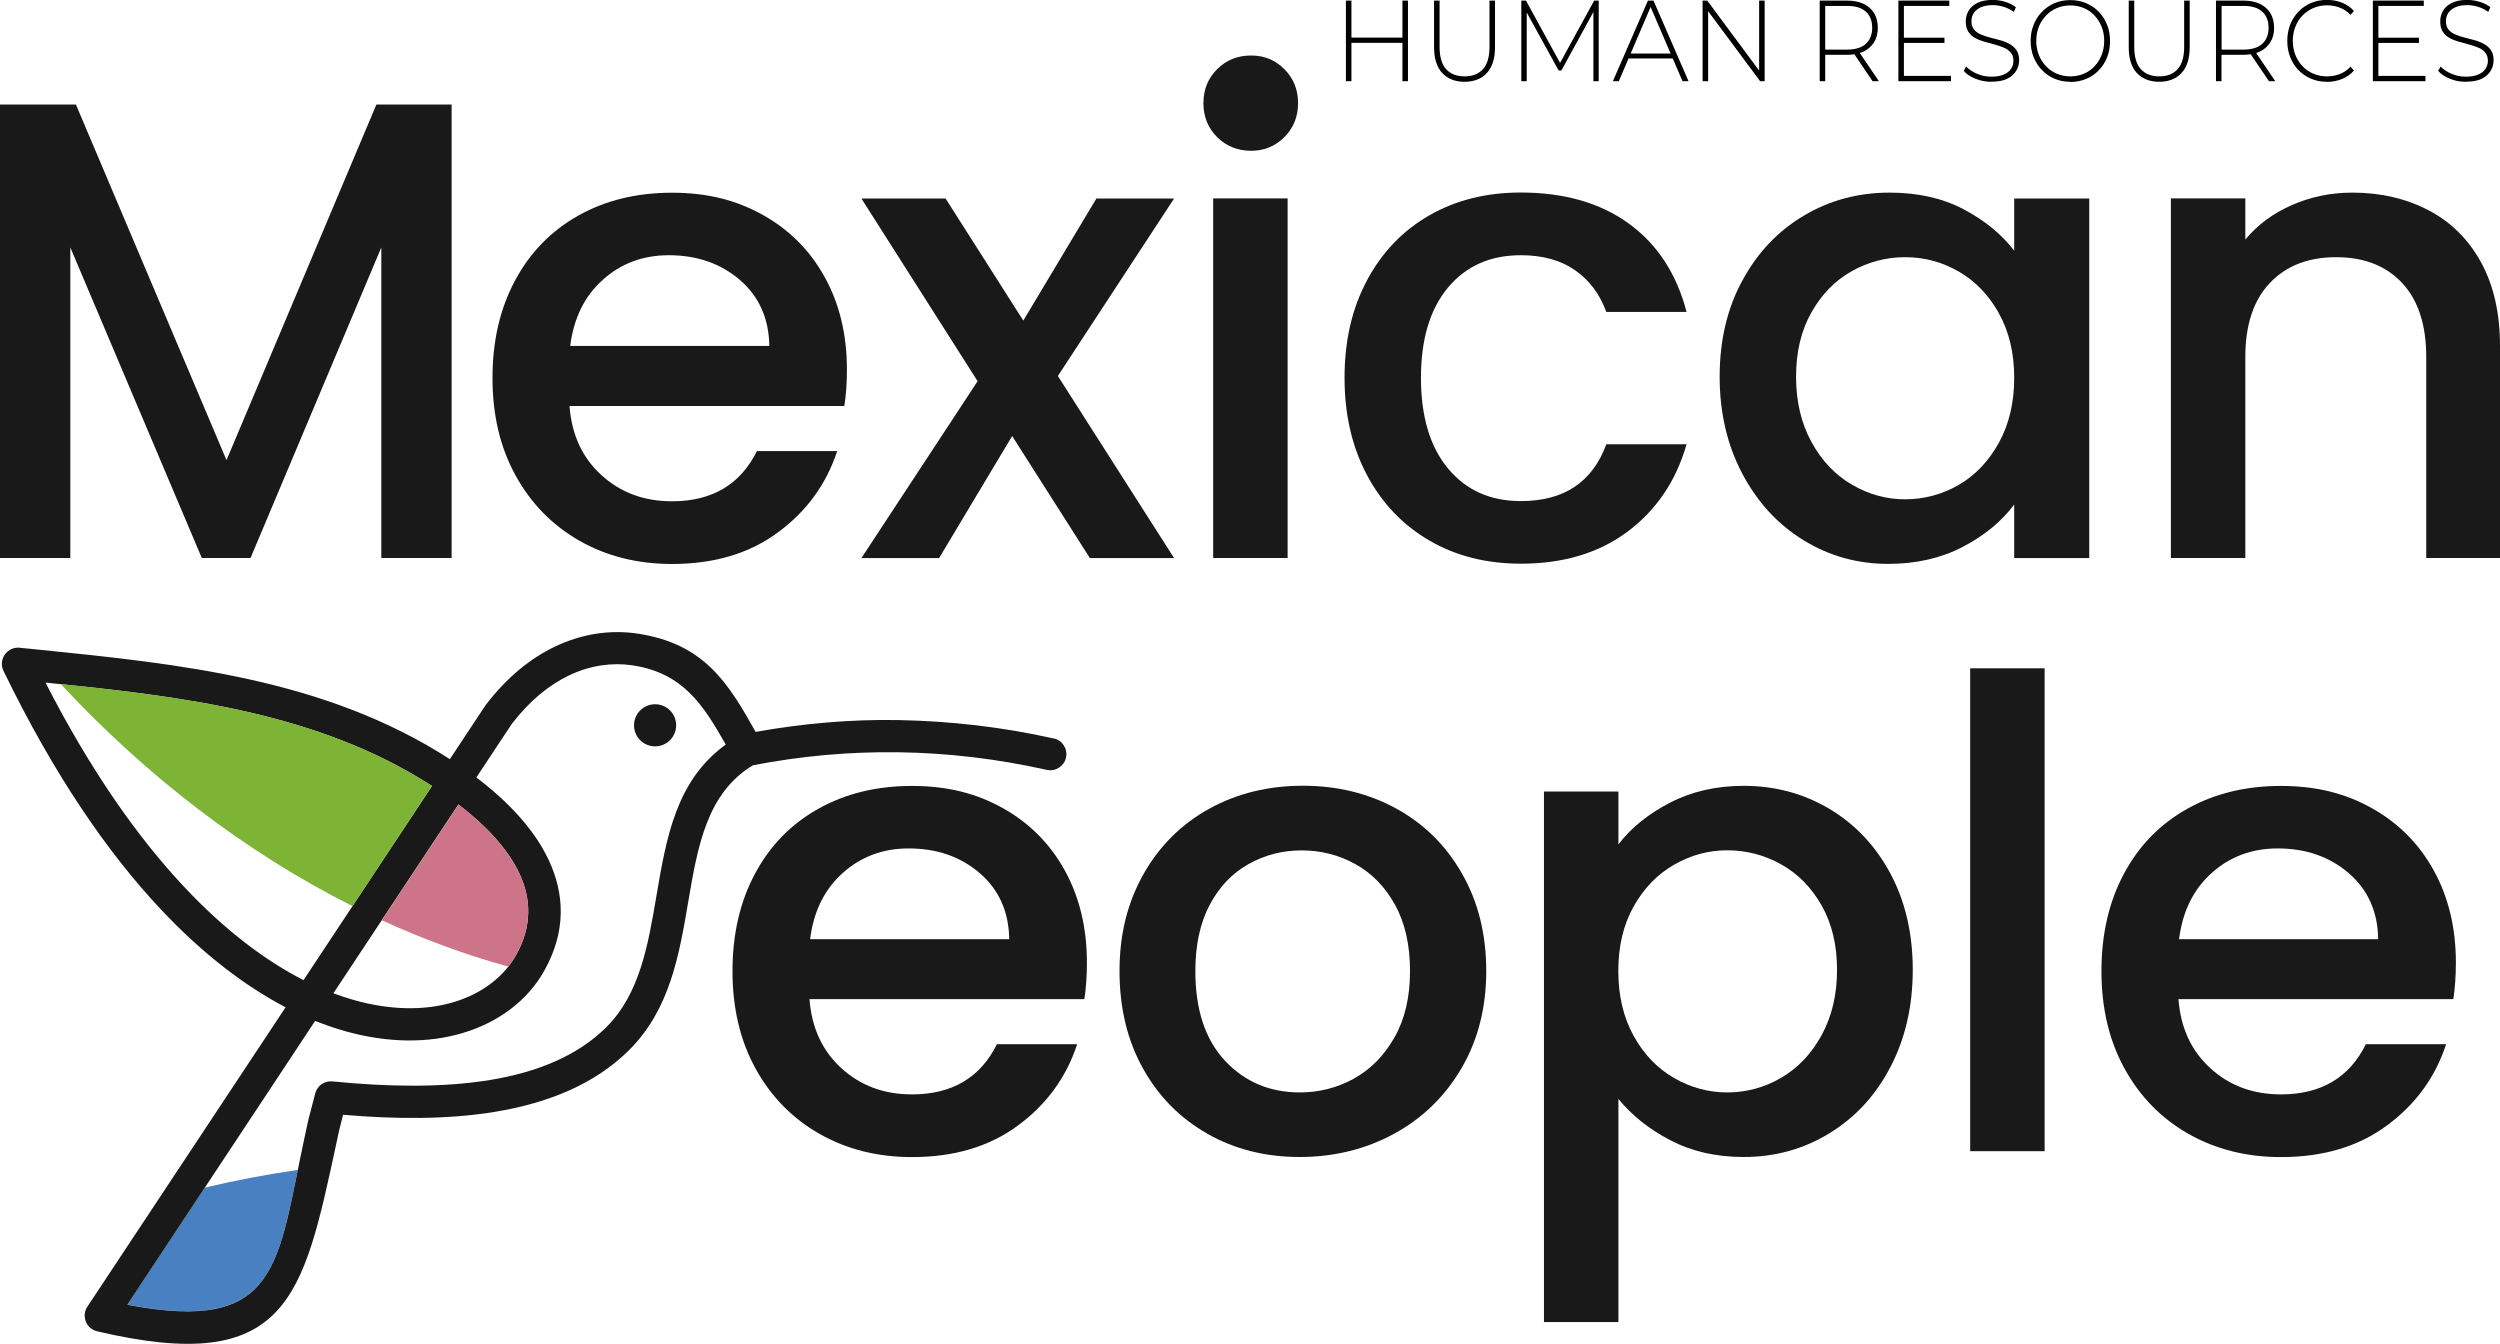
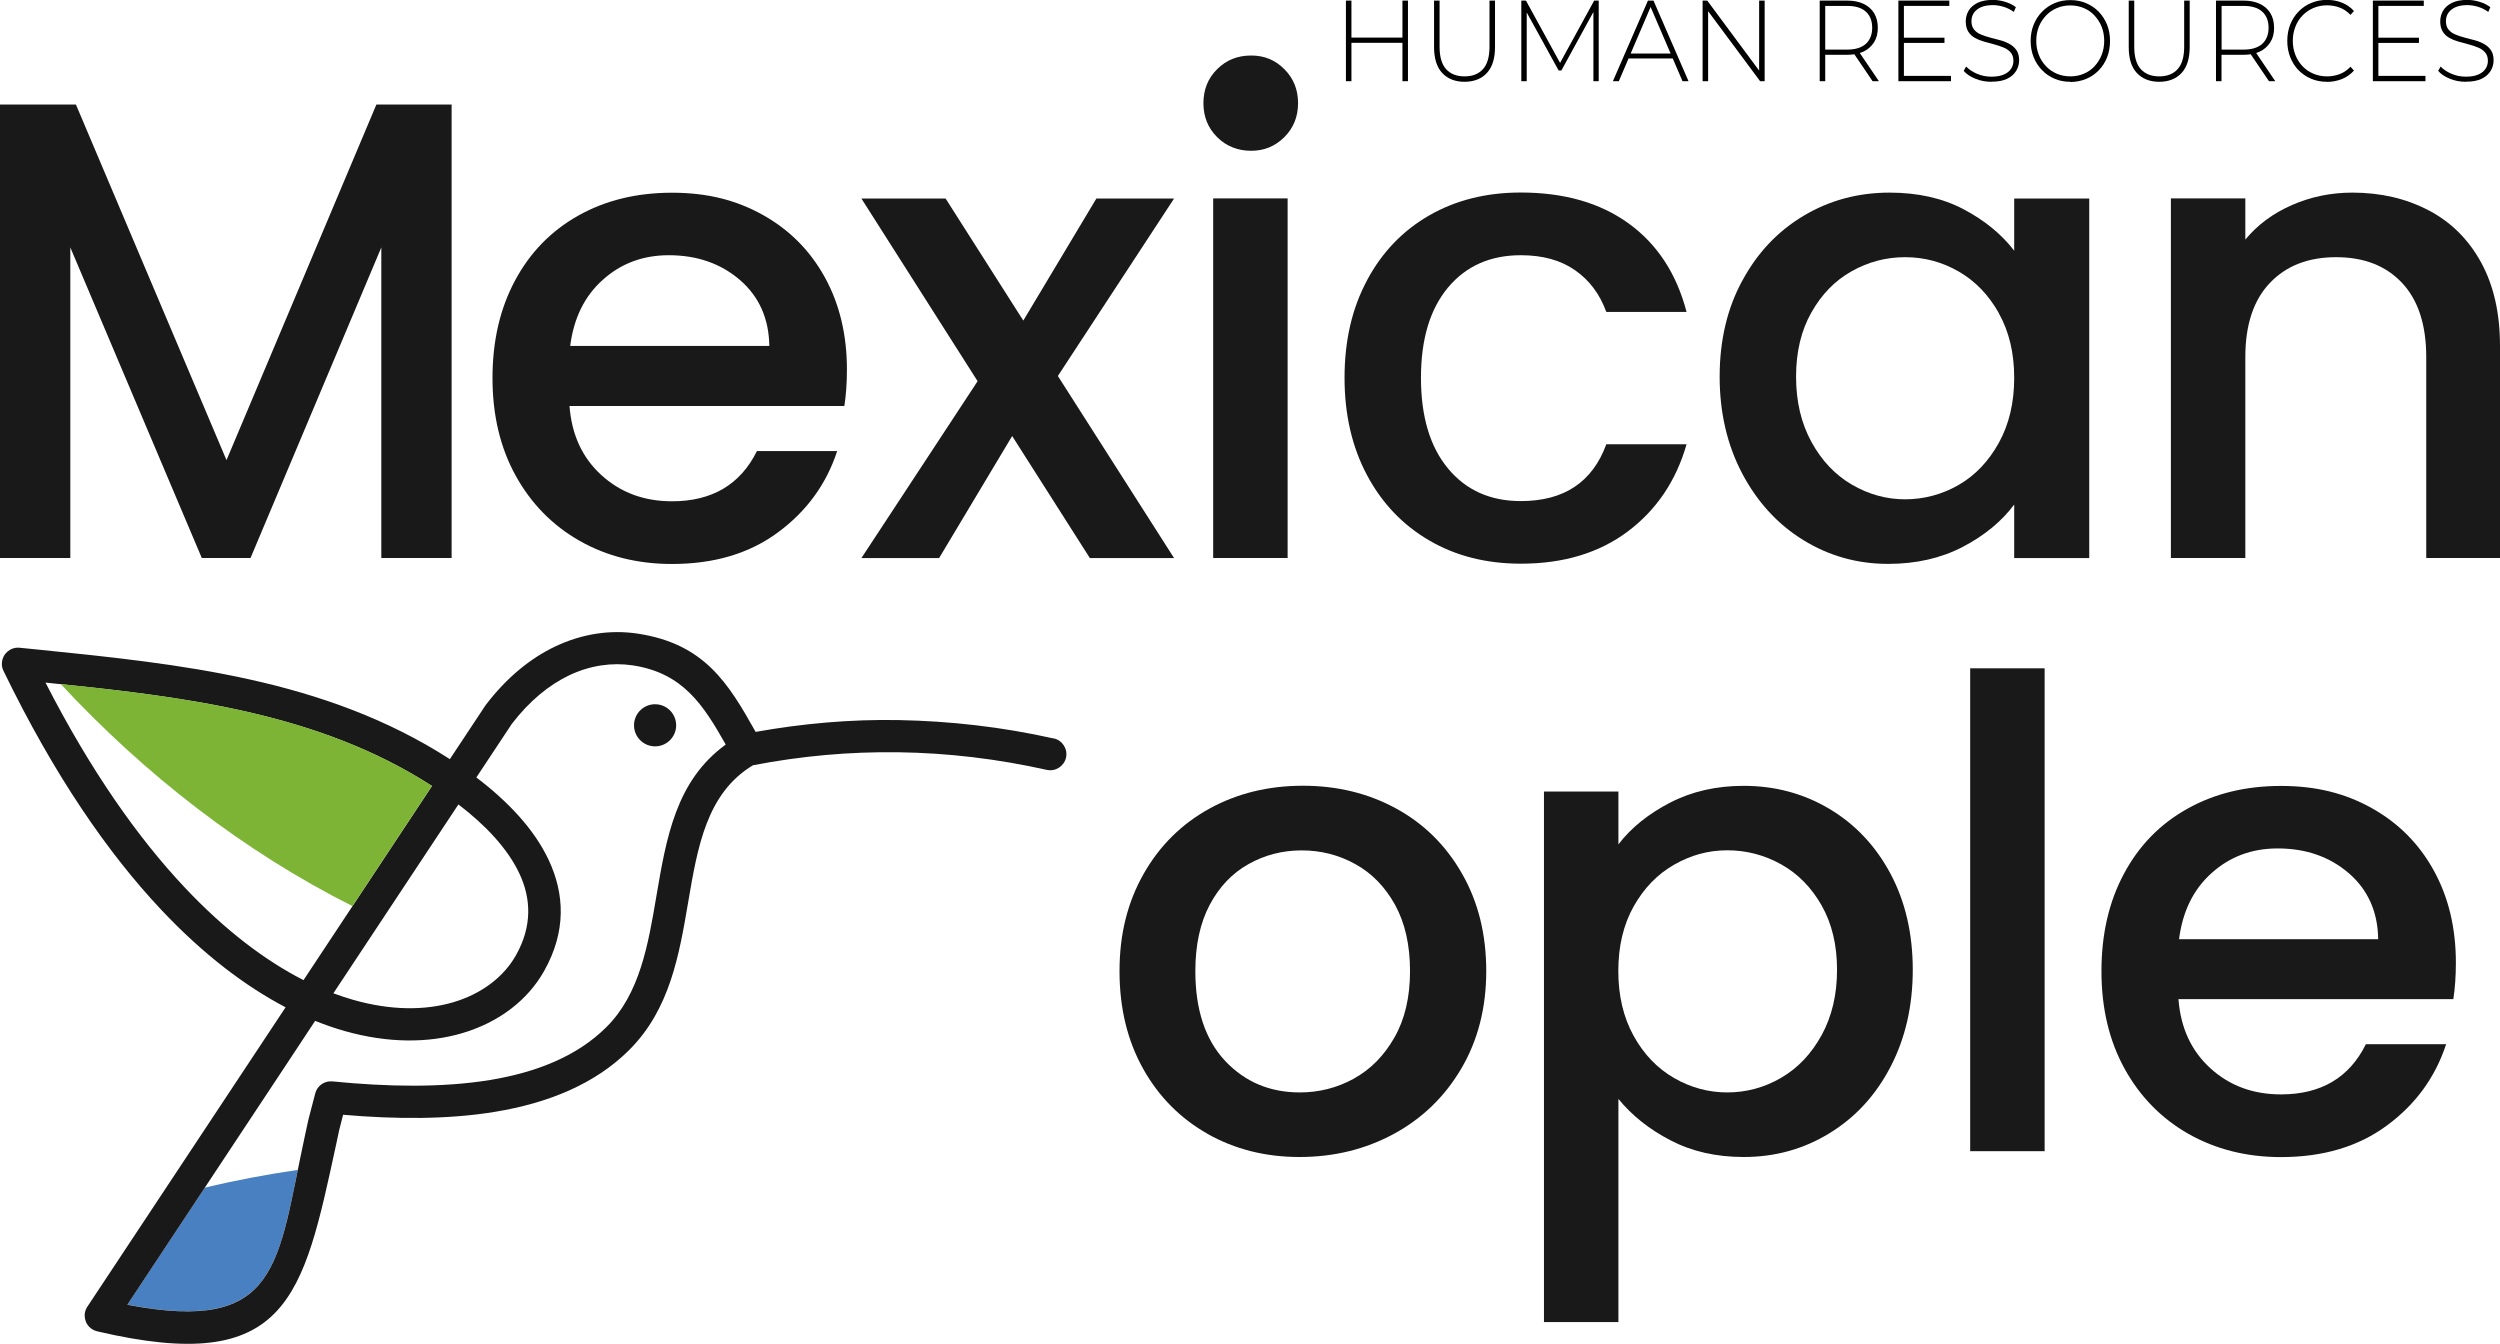
<svg xmlns="http://www.w3.org/2000/svg" width="787" height="423" viewBox="0 0 787 423" fill="none">
  <g clip-path="url(#clip0_78_301)">
    <path d="M764.493 66.183C771.53 69.87 777.08 75.354 781.048 82.605C785.016 89.855 787 98.623 787 108.91V175.651H763.78V112.381C763.78 102.249 761.238 94.472 756.185 89.08C751.1 83.658 744.187 80.962 735.414 80.962C726.64 80.962 719.696 83.658 714.55 89.08C709.404 94.502 706.831 102.249 706.831 112.381V175.651H683.394V62.465H706.831V75.416C710.675 70.768 715.573 67.143 721.525 64.54C727.477 61.938 733.802 60.636 740.529 60.636C749.426 60.636 757.425 62.495 764.462 66.183H764.493Z" fill="#191919" />
    <path fill-rule="evenodd" clip-rule="evenodd" d="M64.452 373.89L40.085 410.699C83.89 419.127 87.052 401.559 93.748 368.281C83.859 369.738 74.031 371.566 64.452 373.89Z" fill="#4980C1" />
    <path d="M265.806 127.811H179.281C179.963 136.858 183.311 144.109 189.356 149.593C195.37 155.077 202.78 157.804 211.553 157.804C224.14 157.804 233.068 152.536 238.276 142.002H263.542C260.132 152.413 253.932 160.933 244.942 167.564C235.951 174.226 224.822 177.541 211.553 177.541C200.734 177.541 191.03 175.124 182.474 170.26C173.918 165.395 167.19 158.547 162.323 149.717C157.456 140.886 155.038 130.661 155.038 119.011C155.038 107.361 157.394 97.136 162.137 88.306C166.849 79.475 173.515 72.659 182.071 67.856C190.627 63.053 200.455 60.667 211.553 60.667C222.652 60.667 231.766 62.991 240.105 67.639C248.445 72.287 254.986 78.824 259.636 87.252C264.286 95.68 266.612 105.378 266.612 116.316C266.612 120.56 266.333 124.403 265.806 127.811ZM242.182 108.91C242.058 100.266 238.958 93.356 232.944 88.151C226.899 82.945 219.428 80.343 210.53 80.343C202.439 80.343 195.525 82.914 189.79 88.058C184.024 93.201 180.614 100.142 179.498 108.91H242.182Z" fill="#191919" />
    <path d="M333.016 118.361L369.598 175.682H343.092L318.632 137.261L295.629 175.682H271.169L307.75 120.003L271.169 62.496H297.675L322.135 100.916L345.138 62.496H369.598L333.016 118.361Z" fill="#191919" />
    <path d="M383.146 43.161C380.262 40.28 378.836 36.717 378.836 32.472C378.836 28.227 380.262 24.663 383.146 21.782C386.029 18.9 389.594 17.475 393.841 17.475C398.088 17.475 401.436 18.9 404.32 21.782C407.203 24.663 408.629 28.227 408.629 32.472C408.629 36.717 407.203 40.28 404.32 43.161C401.436 46.043 397.964 47.468 393.841 47.468C389.718 47.468 386.029 46.043 383.146 43.161ZM405.343 62.465V175.651H381.906V62.465H405.343Z" fill="#191919" />
    <path d="M430.33 88.244C435.042 79.413 441.583 72.597 449.953 67.794C458.324 62.992 467.903 60.606 478.723 60.606C492.425 60.606 503.772 63.859 512.731 70.366C521.721 76.873 527.767 86.137 530.929 98.19H505.663C503.617 92.582 500.331 88.182 495.804 85.052C491.278 81.892 485.605 80.343 478.754 80.343C469.174 80.343 461.517 83.72 455.844 90.506C450.17 97.291 447.318 106.773 447.318 118.949C447.318 131.126 450.17 140.67 455.844 147.486C461.517 154.334 469.174 157.742 478.754 157.742C492.332 157.742 501.292 151.793 505.663 139.864H530.929C527.643 151.359 521.473 160.5 512.452 167.285C503.4 174.071 492.177 177.448 478.754 177.448C467.934 177.448 458.324 175.031 449.984 170.167C441.614 165.302 435.073 158.455 430.361 149.624C425.648 140.794 423.261 130.569 423.261 118.918C423.261 107.268 425.617 97.043 430.361 88.213L430.33 88.244Z" fill="#191919" />
    <path d="M548.476 88.368C553.188 79.599 559.636 72.782 567.789 67.918C575.943 63.053 584.964 60.636 594.823 60.636C603.72 60.636 611.501 62.372 618.136 65.873C624.77 69.374 630.071 73.712 634.07 78.917V62.495H657.693V175.682H634.07V158.826C630.102 164.156 624.677 168.617 617.826 172.181C610.974 175.744 603.162 177.51 594.389 177.51C584.654 177.51 575.757 175 567.665 170.012C559.574 165.023 553.188 158.021 548.445 149.066C543.732 140.112 541.345 129.918 541.345 118.577C541.345 107.237 543.701 97.136 548.445 88.399L548.476 88.368ZM629.265 98.623C626.041 92.86 621.825 88.492 616.617 85.486C611.408 82.481 605.797 80.962 599.752 80.962C593.707 80.962 588.126 82.45 582.887 85.393C577.648 88.337 573.463 92.643 570.239 98.345C567.014 104.015 565.402 110.769 565.402 118.577C565.402 126.386 567.014 133.233 570.239 139.12C573.463 145.007 577.71 149.5 582.98 152.567C588.25 155.635 593.831 157.184 599.721 157.184C605.611 157.184 611.377 155.666 616.586 152.66C621.794 149.655 626.01 145.224 629.234 139.399C632.458 133.574 634.07 126.757 634.07 118.949C634.07 111.141 632.458 104.356 629.234 98.623H629.265Z" fill="#191919" />
    <path d="M14.323 214.877C28.521 242.608 43.402 263.709 58.127 279.356C70.962 292.989 83.642 302.47 95.546 308.543L136.003 247.411H135.941C99.762 224.08 56.794 219.215 14.323 214.877ZM206.221 221.694C202.563 221.694 199.587 224.668 199.587 228.325C199.587 231.981 202.563 234.955 206.221 234.955C209.879 234.955 212.855 231.981 212.855 228.325C212.855 224.668 209.879 221.694 206.221 221.694ZM104.971 312.695C107.11 313.501 109.218 314.182 111.264 314.771C123.137 318.148 133.771 318.087 142.451 315.577C151.628 312.912 158.603 307.521 162.447 300.673C167.562 291.564 167.221 282.888 163.501 274.987C159.781 267.055 152.775 259.712 144.311 253.236L104.94 312.695H104.971ZM331.714 232.445C334.442 233.034 336.178 235.761 335.589 238.487C334.969 241.214 332.272 242.949 329.544 242.36C313.889 238.859 298.326 237.031 282.887 236.814C267.542 236.597 252.258 237.961 237.036 240.904C222.466 249.673 219.613 266.559 216.668 283.818C213.816 300.611 210.902 317.746 198.068 330.542C187.248 341.325 172.522 347.243 155.844 350.001C140.994 352.448 124.563 352.355 108.009 350.93C106.056 358.8 107.389 352.913 105.839 360.163C95.36 408.561 90.648 433.194 30.567 419.096C30.009 418.972 29.42 418.724 28.924 418.383C26.599 416.834 25.948 413.674 27.498 411.35L82.991 327.537L89.904 317.095C77.286 310.495 64.049 300.518 50.718 286.358C33.916 268.511 16.989 243.972 1.085 211.159C0.682 210.354 0.496 209.424 0.62 208.463C0.899 205.675 3.379 203.63 6.169 203.909L11.749 204.466C56.608 209.021 102.211 213.638 141.428 238.859L141.614 238.983L152.713 222.221C152.713 222.221 152.837 222.035 152.899 221.942C159.533 213.235 167.004 207.224 174.724 203.537C183.373 199.416 192.27 198.208 200.61 199.447C221.784 202.607 229.286 215.094 237.873 230.4C252.785 227.736 267.821 226.404 282.98 226.682C299.163 226.992 315.377 228.82 331.714 232.476V232.445ZM228.449 234.367C221.412 221.911 214.994 211.841 199.153 209.455C192.704 208.494 185.822 209.424 179.126 212.615C172.863 215.621 166.725 220.578 161.114 227.891L149.953 244.746C159.843 252.245 168.151 260.982 172.708 270.68C177.793 281.494 178.258 293.268 171.313 305.631C166.198 314.771 157.115 321.867 145.272 325.306C134.825 328.342 122.269 328.466 108.474 324.562C105.436 323.695 102.366 322.641 99.204 321.371L91.454 333.114L40.085 410.73C88.23 419.994 87.269 397.872 95.887 357.995C97.654 349.784 96.6 354.493 99.235 344.206C99.855 341.759 102.18 340.178 104.66 340.426C121.866 342.13 139.01 342.471 154.201 339.993C168.895 337.576 181.699 332.494 190.875 323.354C201.416 312.881 204.051 297.358 206.624 282.145C209.755 263.74 212.793 245.738 228.449 234.397V234.367Z" fill="#191919" />
    <path fill-rule="evenodd" clip-rule="evenodd" d="M110.954 285.243L136.003 247.38H135.941C101.126 224.947 60.019 219.556 19.128 215.342C45.634 243.848 76.697 268.016 110.954 285.243Z" fill="#7DB436" />
-     <path fill-rule="evenodd" clip-rule="evenodd" d="M144.342 253.236L120.192 289.705C133.089 295.592 146.357 300.518 160.029 304.298C160.928 303.152 161.765 301.944 162.447 300.673C167.562 291.564 167.221 282.888 163.501 274.987C159.781 267.055 152.775 259.712 144.311 253.236H144.342Z" fill="#CE7489" />
-     <path d="M341.356 314.523H254.831C255.513 323.571 258.861 330.821 264.906 336.305C270.921 341.79 278.33 344.516 287.103 344.516C299.69 344.516 308.618 339.249 313.827 328.714H339.093C335.683 339.125 329.482 347.646 320.492 354.276C311.502 360.938 300.372 364.253 287.103 364.253C276.284 364.253 266.581 361.806 258.024 356.972C249.468 352.107 242.741 345.26 237.873 336.429C233.006 327.599 230.588 317.374 230.588 305.724C230.588 294.073 232.944 283.849 237.687 275.018C242.4 266.187 249.065 259.371 257.621 254.599C266.178 249.797 276.005 247.411 287.103 247.411C298.202 247.411 307.316 249.735 315.656 254.382C323.995 259.03 330.536 265.568 335.187 273.996C339.837 282.423 342.162 292.09 342.162 303.059C342.162 307.304 341.883 311.146 341.356 314.554V314.523ZM317.702 295.623C317.578 287.009 314.478 280.1 308.463 274.894C302.418 269.689 294.947 267.086 286.049 267.086C277.958 267.086 271.045 269.658 265.31 274.801C259.543 279.945 256.133 286.885 255.017 295.654H317.702V295.623Z" fill="#191919" />
    <path d="M380.169 356.941C371.551 352.077 364.762 345.229 359.833 336.398C354.903 327.568 352.423 317.343 352.423 305.693C352.423 294.043 354.965 284.004 360.019 275.08C365.072 266.188 372.016 259.34 380.758 254.538C389.501 249.735 399.328 247.349 410.148 247.349C420.967 247.349 430.764 249.735 439.537 254.538C448.31 259.34 455.224 266.188 460.277 275.08C465.361 283.973 467.872 294.167 467.872 305.693C467.872 317.219 465.268 327.413 460.06 336.306C454.852 345.198 447.752 352.077 438.793 356.941C429.834 361.806 419.913 364.223 409.094 364.223C398.274 364.223 388.757 361.775 380.107 356.941H380.169ZM426.113 339.59C431.384 336.708 435.662 332.401 438.948 326.638C442.234 320.906 443.877 313.904 443.877 305.693C443.877 297.482 442.296 290.541 439.165 284.84C436.003 279.139 431.818 274.863 426.64 272.013C421.432 269.131 415.821 267.706 409.776 267.706C403.73 267.706 398.181 269.131 393.035 272.013C387.889 274.894 383.828 279.17 380.82 284.84C377.813 290.51 376.294 297.482 376.294 305.693C376.294 317.87 379.425 327.289 385.657 333.951C391.888 340.581 399.731 343.897 409.187 343.897C415.201 343.897 420.874 342.471 426.144 339.59H426.113Z" fill="#191919" />
    <path d="M525.69 252.709C532.541 249.146 540.291 247.38 548.91 247.38C558.768 247.38 567.79 249.797 575.943 254.661C584.096 259.526 590.483 266.342 595.164 275.111C599.814 283.88 602.139 293.95 602.139 305.29C602.139 316.63 599.814 326.824 595.164 335.779C590.514 344.764 584.096 351.736 575.943 356.724C567.79 361.744 558.768 364.222 548.91 364.222C540.291 364.222 532.603 362.487 525.907 358.986C519.179 355.516 513.723 351.147 509.476 345.941V416.183H486.039V249.177H509.476V265.816C513.444 260.61 518.869 256.241 525.721 252.678L525.69 252.709ZM573.463 285.057C570.239 279.387 565.992 275.049 560.721 272.106C555.451 269.162 549.778 267.675 543.764 267.675C537.749 267.675 532.293 269.193 527.023 272.198C521.753 275.204 517.505 279.604 514.281 285.336C511.057 291.068 509.445 297.854 509.445 305.662C509.445 313.47 511.057 320.286 514.281 326.111C517.505 331.937 521.753 336.336 527.023 339.373C532.293 342.409 537.873 343.897 543.764 343.897C549.654 343.897 555.451 342.378 560.721 339.28C565.992 336.212 570.239 331.72 573.463 325.833C576.687 319.946 578.299 313.098 578.299 305.29C578.299 297.482 576.687 290.758 573.463 285.057Z" fill="#191919" />
    <path d="M643.65 210.385V362.394H620.213V210.385H643.65Z" fill="#191919" />
    <path d="M772.305 314.523H685.781C686.463 323.571 689.811 330.821 695.856 336.305C701.87 341.79 709.28 344.516 718.053 344.516C730.64 344.516 739.568 339.249 744.776 328.714H770.042C766.632 339.125 760.432 347.646 751.441 354.276C742.451 360.938 731.322 364.253 718.053 364.253C707.234 364.253 697.53 361.806 688.974 356.972C680.417 352.107 673.69 345.26 668.823 336.429C663.956 327.599 661.538 317.374 661.538 305.724C661.538 294.073 663.894 283.849 668.637 275.018C673.349 266.187 680.014 259.371 688.571 254.599C697.127 249.797 706.955 247.411 718.053 247.411C729.152 247.411 738.266 249.735 746.605 254.382C754.945 259.03 761.486 265.568 766.136 273.996C770.786 282.423 773.111 292.09 773.111 303.059C773.111 307.304 772.832 311.146 772.305 314.554V314.523ZM748.651 295.623C748.527 287.009 745.427 280.1 739.413 274.894C733.368 269.689 725.896 267.086 716.999 267.086C708.908 267.086 701.994 269.658 696.259 274.801C690.493 279.945 687.083 286.885 685.967 295.654H748.651V295.623Z" fill="#191919" />
    <path d="M425.431 25.562H423.695V0.186H425.431V25.562ZM441.676 13.478H425.214V11.836H441.676V13.478ZM441.49 0.186H443.226V25.562H441.49V0.186Z" fill="black" />
    <path d="M461.052 25.748C458.076 25.748 455.751 24.818 454.015 22.99C452.31 21.162 451.442 18.436 451.442 14.81V0.186H453.178V14.717C453.178 17.878 453.86 20.233 455.224 21.751C456.588 23.269 458.541 24.044 461.052 24.044C463.563 24.044 465.485 23.269 466.849 21.751C468.213 20.233 468.895 17.878 468.895 14.717V0.186H470.631V14.81C470.631 18.436 469.763 21.162 468.058 22.99C466.353 24.818 463.997 25.748 460.99 25.748H461.052Z" fill="black" />
    <path d="M478.909 25.562V0.186H480.366L491.495 20.512H490.72L501.85 0.186H503.276V25.562H501.602V2.974H502.036L491.526 22.185H490.658L480.087 2.974H480.614V25.562H478.909Z" fill="black" />
    <path d="M507.74 25.562L518.776 0.186H520.513L531.549 25.562H529.658L519.241 1.332H519.985L509.6 25.562H507.709H507.74ZM511.801 18.405L512.39 16.855H526.744L527.333 18.405H511.801Z" fill="black" />
    <path d="M535.982 25.562V0.186H537.439L554.552 23.269H553.777V0.186H555.513V25.562H554.087L536.943 2.479H537.718V25.562H535.982Z" fill="black" />
    <path d="M572.843 25.562V0.186H581.461C583.476 0.186 585.212 0.527 586.638 1.208C588.064 1.89 589.18 2.85 589.956 4.121C590.731 5.391 591.134 6.94 591.134 8.738C591.134 10.535 590.762 12.022 589.956 13.292C589.149 14.563 588.064 15.554 586.638 16.236C585.212 16.917 583.476 17.258 581.461 17.258H573.804L574.579 16.391V25.562H572.843ZM574.579 16.484L573.804 15.616H581.461C584.034 15.616 585.987 15.027 587.351 13.819C588.684 12.611 589.366 10.906 589.366 8.738C589.366 6.569 588.684 4.833 587.351 3.656C586.018 2.448 584.065 1.859 581.461 1.859H573.804L574.579 0.96V16.515V16.484ZM589.49 25.562L583.259 16.36H585.243L591.475 25.562H589.49Z" fill="black" />
    <path d="M599.349 23.889H614.167V25.562H597.613V0.186H613.64V1.859H599.349V23.889ZM599.132 11.867H612.121V13.509H599.132V11.867Z" fill="black" />
    <path d="M626.909 25.748C625.111 25.748 623.437 25.438 621.856 24.788C620.275 24.137 619.035 23.331 618.167 22.309L618.942 20.945C619.779 21.844 620.895 22.588 622.321 23.207C623.747 23.827 625.266 24.137 626.878 24.137C628.49 24.137 629.792 23.92 630.815 23.455C631.838 23.021 632.582 22.402 633.078 21.658C633.574 20.915 633.822 20.078 633.822 19.148C633.822 18.064 633.543 17.196 632.985 16.546C632.427 15.895 631.714 15.368 630.815 14.996C629.916 14.625 628.955 14.284 627.901 14.005C626.847 13.726 625.793 13.447 624.708 13.137C623.623 12.828 622.662 12.456 621.763 11.96C620.864 11.464 620.151 10.814 619.624 9.977C619.097 9.14 618.818 8.056 618.818 6.724C618.818 5.515 619.128 4.4 619.717 3.377C620.306 2.355 621.236 1.549 622.507 0.899C623.778 0.279 625.39 -0.031 627.343 -0.031C628.676 -0.031 629.978 0.186 631.28 0.589C632.582 0.991 633.667 1.549 634.597 2.262L633.946 3.749C632.954 3.036 631.869 2.479 630.722 2.138C629.575 1.797 628.459 1.611 627.374 1.611C625.855 1.611 624.584 1.828 623.561 2.293C622.569 2.758 621.825 3.377 621.329 4.121C620.833 4.896 620.616 5.732 620.616 6.693C620.616 7.777 620.895 8.645 621.422 9.295C621.949 9.946 622.662 10.473 623.561 10.845C624.46 11.216 625.421 11.557 626.506 11.836C627.591 12.115 628.645 12.394 629.699 12.673C630.753 12.951 631.714 13.354 632.613 13.85C633.512 14.346 634.225 14.996 634.783 15.802C635.341 16.608 635.621 17.692 635.621 18.994C635.621 20.171 635.31 21.286 634.69 22.309C634.07 23.331 633.14 24.168 631.869 24.788C630.598 25.407 628.986 25.717 626.971 25.717L626.909 25.748Z" fill="black" />
    <path d="M651.741 25.748C649.943 25.748 648.3 25.438 646.781 24.788C645.262 24.137 643.929 23.238 642.813 22.061C641.666 20.884 640.798 19.52 640.178 17.971C639.558 16.422 639.248 14.718 639.248 12.89C639.248 11.062 639.558 9.357 640.178 7.808C640.798 6.259 641.666 4.896 642.813 3.718C643.96 2.541 645.262 1.642 646.781 0.992C648.3 0.341 649.943 0.031 651.741 0.031C653.539 0.031 655.182 0.341 656.701 0.992C658.221 1.642 659.554 2.541 660.67 3.687C661.786 4.834 662.654 6.197 663.305 7.777C663.925 9.326 664.235 11.062 664.235 12.921C664.235 14.78 663.925 16.484 663.305 18.064C662.685 19.613 661.817 20.977 660.67 22.154C659.554 23.3 658.221 24.23 656.701 24.85C655.182 25.469 653.539 25.81 651.741 25.81V25.748ZM651.741 24.044C653.26 24.044 654.686 23.765 655.988 23.207C657.29 22.65 658.438 21.875 659.368 20.853C660.298 19.83 661.073 18.653 661.6 17.289C662.127 15.926 662.406 14.47 662.406 12.859C662.406 11.247 662.127 9.76 661.6 8.428C661.073 7.095 660.298 5.918 659.368 4.896C658.438 3.873 657.29 3.098 655.988 2.541C654.686 1.983 653.26 1.704 651.741 1.704C650.222 1.704 648.796 1.983 647.494 2.541C646.192 3.098 645.045 3.873 644.084 4.896C643.123 5.918 642.348 7.095 641.821 8.428C641.294 9.76 641.015 11.247 641.015 12.859C641.015 14.47 641.294 15.926 641.821 17.289C642.348 18.653 643.123 19.83 644.084 20.853C645.045 21.875 646.192 22.65 647.494 23.207C648.796 23.765 650.222 24.044 651.741 24.044Z" fill="black" />
    <path d="M679.735 25.748C676.759 25.748 674.434 24.818 672.698 22.99C670.962 21.162 670.125 18.436 670.125 14.81V0.186H671.861V14.717C671.861 17.878 672.543 20.233 673.907 21.751C675.271 23.269 677.224 24.044 679.735 24.044C682.246 24.044 684.169 23.269 685.533 21.751C686.897 20.233 687.579 17.878 687.579 14.717V0.186H689.315V14.81C689.315 18.436 688.447 21.162 686.742 22.99C685.037 24.818 682.681 25.748 679.673 25.748H679.735Z" fill="black" />
-     <path d="M697.592 25.562V0.186H706.211C708.226 0.186 709.962 0.527 711.388 1.208C712.814 1.89 713.93 2.85 714.705 4.121C715.48 5.391 715.883 6.94 715.883 8.738C715.883 10.535 715.511 12.022 714.705 13.292C713.899 14.563 712.814 15.554 711.388 16.236C709.962 16.917 708.226 17.258 706.211 17.258H698.553L699.328 16.391V25.562H697.592ZM699.359 16.484L698.584 15.616H706.242C708.815 15.616 710.768 15.027 712.132 13.819C713.465 12.611 714.147 10.906 714.147 8.738C714.147 6.569 713.465 4.833 712.132 3.656C710.799 2.448 708.846 1.859 706.242 1.859H698.584L699.359 0.96V16.515V16.484ZM714.271 25.562L708.04 16.36H710.024L716.255 25.562H714.271Z" fill="black" />
+     <path d="M697.592 25.562V0.186H706.211C708.226 0.186 709.962 0.527 711.388 1.208C712.814 1.89 713.93 2.85 714.705 4.121C715.48 5.391 715.883 6.94 715.883 8.738C715.883 10.535 715.511 12.022 714.705 13.292C713.899 14.563 712.814 15.554 711.388 16.236C709.962 16.917 708.226 17.258 706.211 17.258H698.553L699.328 16.391V25.562H697.592ZM699.359 16.484L698.584 15.616H706.242C708.815 15.616 710.768 15.027 712.132 13.819C713.465 12.611 714.147 10.906 714.147 8.738C714.147 6.569 713.465 4.833 712.132 3.656C710.799 2.448 708.846 1.859 706.242 1.859H698.584L699.359 0.96V16.515V16.484ZM714.271 25.562L708.04 16.36H710.024L716.255 25.562H714.271" fill="black" />
    <path d="M732.5 25.748C730.733 25.748 729.058 25.438 727.539 24.788C726.02 24.137 724.687 23.238 723.571 22.092C722.455 20.945 721.587 19.582 720.967 18.002C720.347 16.453 720.037 14.718 720.037 12.858C720.037 10.999 720.347 9.295 720.967 7.715C721.587 6.166 722.455 4.803 723.602 3.625C724.749 2.448 726.051 1.549 727.57 0.93C729.09 0.279 730.733 -0.031 732.5 -0.031C734.267 -0.031 735.786 0.248 737.243 0.837C738.731 1.425 739.971 2.293 741.025 3.47L739.94 4.679C738.917 3.625 737.77 2.851 736.53 2.386C735.29 1.921 733.957 1.673 732.562 1.673C731.043 1.673 729.617 1.952 728.283 2.51C726.981 3.067 725.834 3.842 724.842 4.865C723.85 5.887 723.106 7.064 722.579 8.428C722.052 9.791 721.773 11.247 721.773 12.858C721.773 14.47 722.052 15.926 722.579 17.289C723.106 18.653 723.881 19.83 724.842 20.852C725.803 21.875 726.95 22.65 728.283 23.207C729.586 23.765 731.012 24.044 732.562 24.044C733.957 24.044 735.29 23.796 736.53 23.331C737.77 22.866 738.917 22.092 739.94 21.008L741.025 22.216C739.971 23.393 738.7 24.292 737.243 24.881C735.755 25.469 734.174 25.779 732.5 25.779V25.748Z" fill="black" />
    <path d="M748.713 23.889H763.532V25.562H746.977V0.186H763.005V1.859H748.713V23.889ZM748.496 11.867H761.486V13.509H748.496V11.867Z" fill="black" />
    <path d="M776.273 25.748C774.475 25.748 772.801 25.438 771.22 24.788C769.639 24.137 768.399 23.331 767.531 22.309L768.306 20.945C769.143 21.844 770.259 22.588 771.685 23.207C773.111 23.827 774.63 24.137 776.242 24.137C777.855 24.137 779.157 23.92 780.18 23.455C781.203 23.021 781.947 22.402 782.443 21.658C782.939 20.915 783.187 20.078 783.187 19.148C783.187 18.064 782.908 17.196 782.35 16.546C781.792 15.895 781.079 15.368 780.18 14.996C779.281 14.625 778.32 14.284 777.266 14.005C776.212 13.726 775.157 13.447 774.072 13.137C772.987 12.828 772.026 12.456 771.127 11.96C770.228 11.464 769.515 10.814 768.988 9.977C768.461 9.14 768.182 8.056 768.182 6.724C768.182 5.515 768.492 4.4 769.081 3.377C769.67 2.355 770.6 1.549 771.871 0.899C773.142 0.279 774.754 -0.031 776.707 -0.031C778.041 -0.031 779.343 0.186 780.645 0.589C781.947 0.991 783.032 1.549 783.962 2.262L783.311 3.749C782.319 3.036 781.234 2.479 780.087 2.138C778.94 1.797 777.824 1.611 776.739 1.611C775.219 1.611 773.948 1.828 772.925 2.293C771.933 2.758 771.189 3.377 770.693 4.121C770.197 4.896 769.98 5.732 769.98 6.693C769.98 7.777 770.259 8.645 770.786 9.295C771.313 9.946 772.026 10.473 772.925 10.845C773.824 11.216 774.785 11.557 775.87 11.836C776.956 12.115 778.01 12.394 779.064 12.673C780.118 12.951 781.079 13.354 781.978 13.85C782.877 14.346 783.59 14.996 784.148 15.802C784.706 16.608 784.985 17.692 784.985 18.994C784.985 20.171 784.675 21.286 784.055 22.309C783.435 23.331 782.505 24.168 781.234 24.788C779.963 25.407 778.351 25.717 776.335 25.717L776.273 25.748Z" fill="black" />
    <path d="M142.172 32.906V175.651H120.037V77.895L78.867 175.651H63.522L22.135 77.895V175.651H0V32.906H23.902L71.303 144.852L118.487 32.906H142.172Z" fill="#191919" />
  </g>
  <defs>
    <clipPath id="clip0_78_301">
      <rect width="787" height="423" fill="white" />
    </clipPath>
  </defs>
</svg>